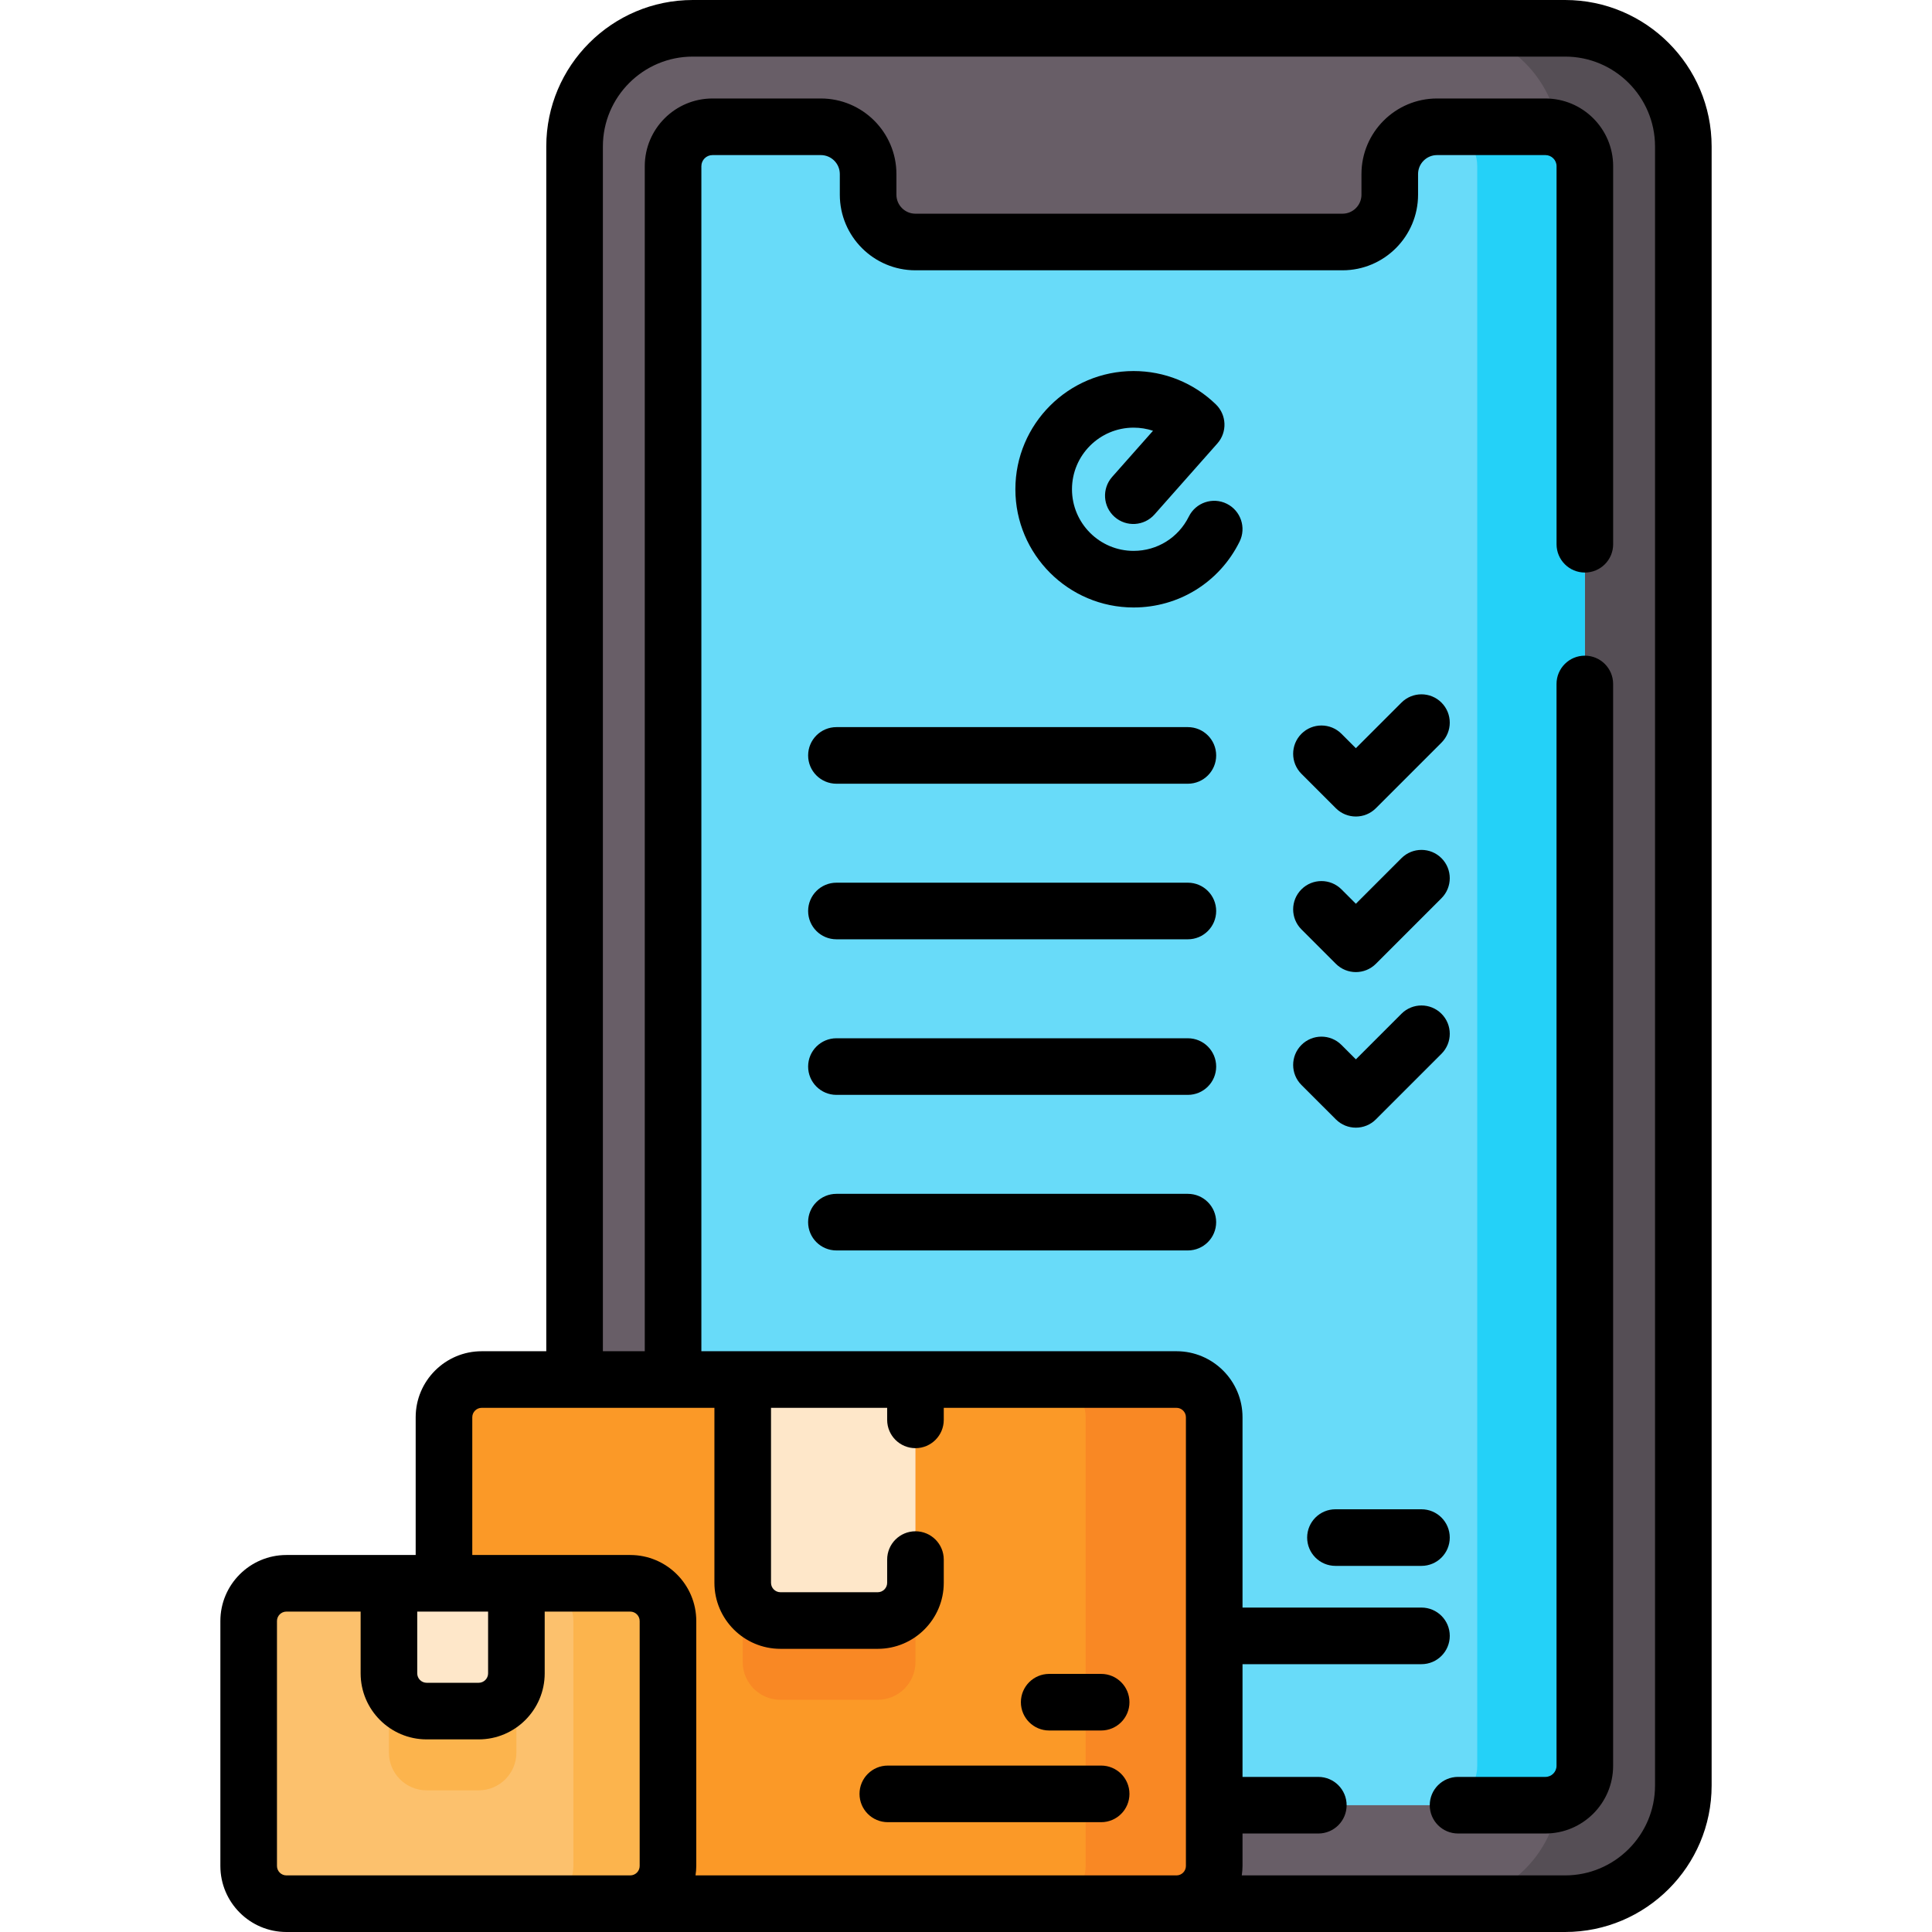
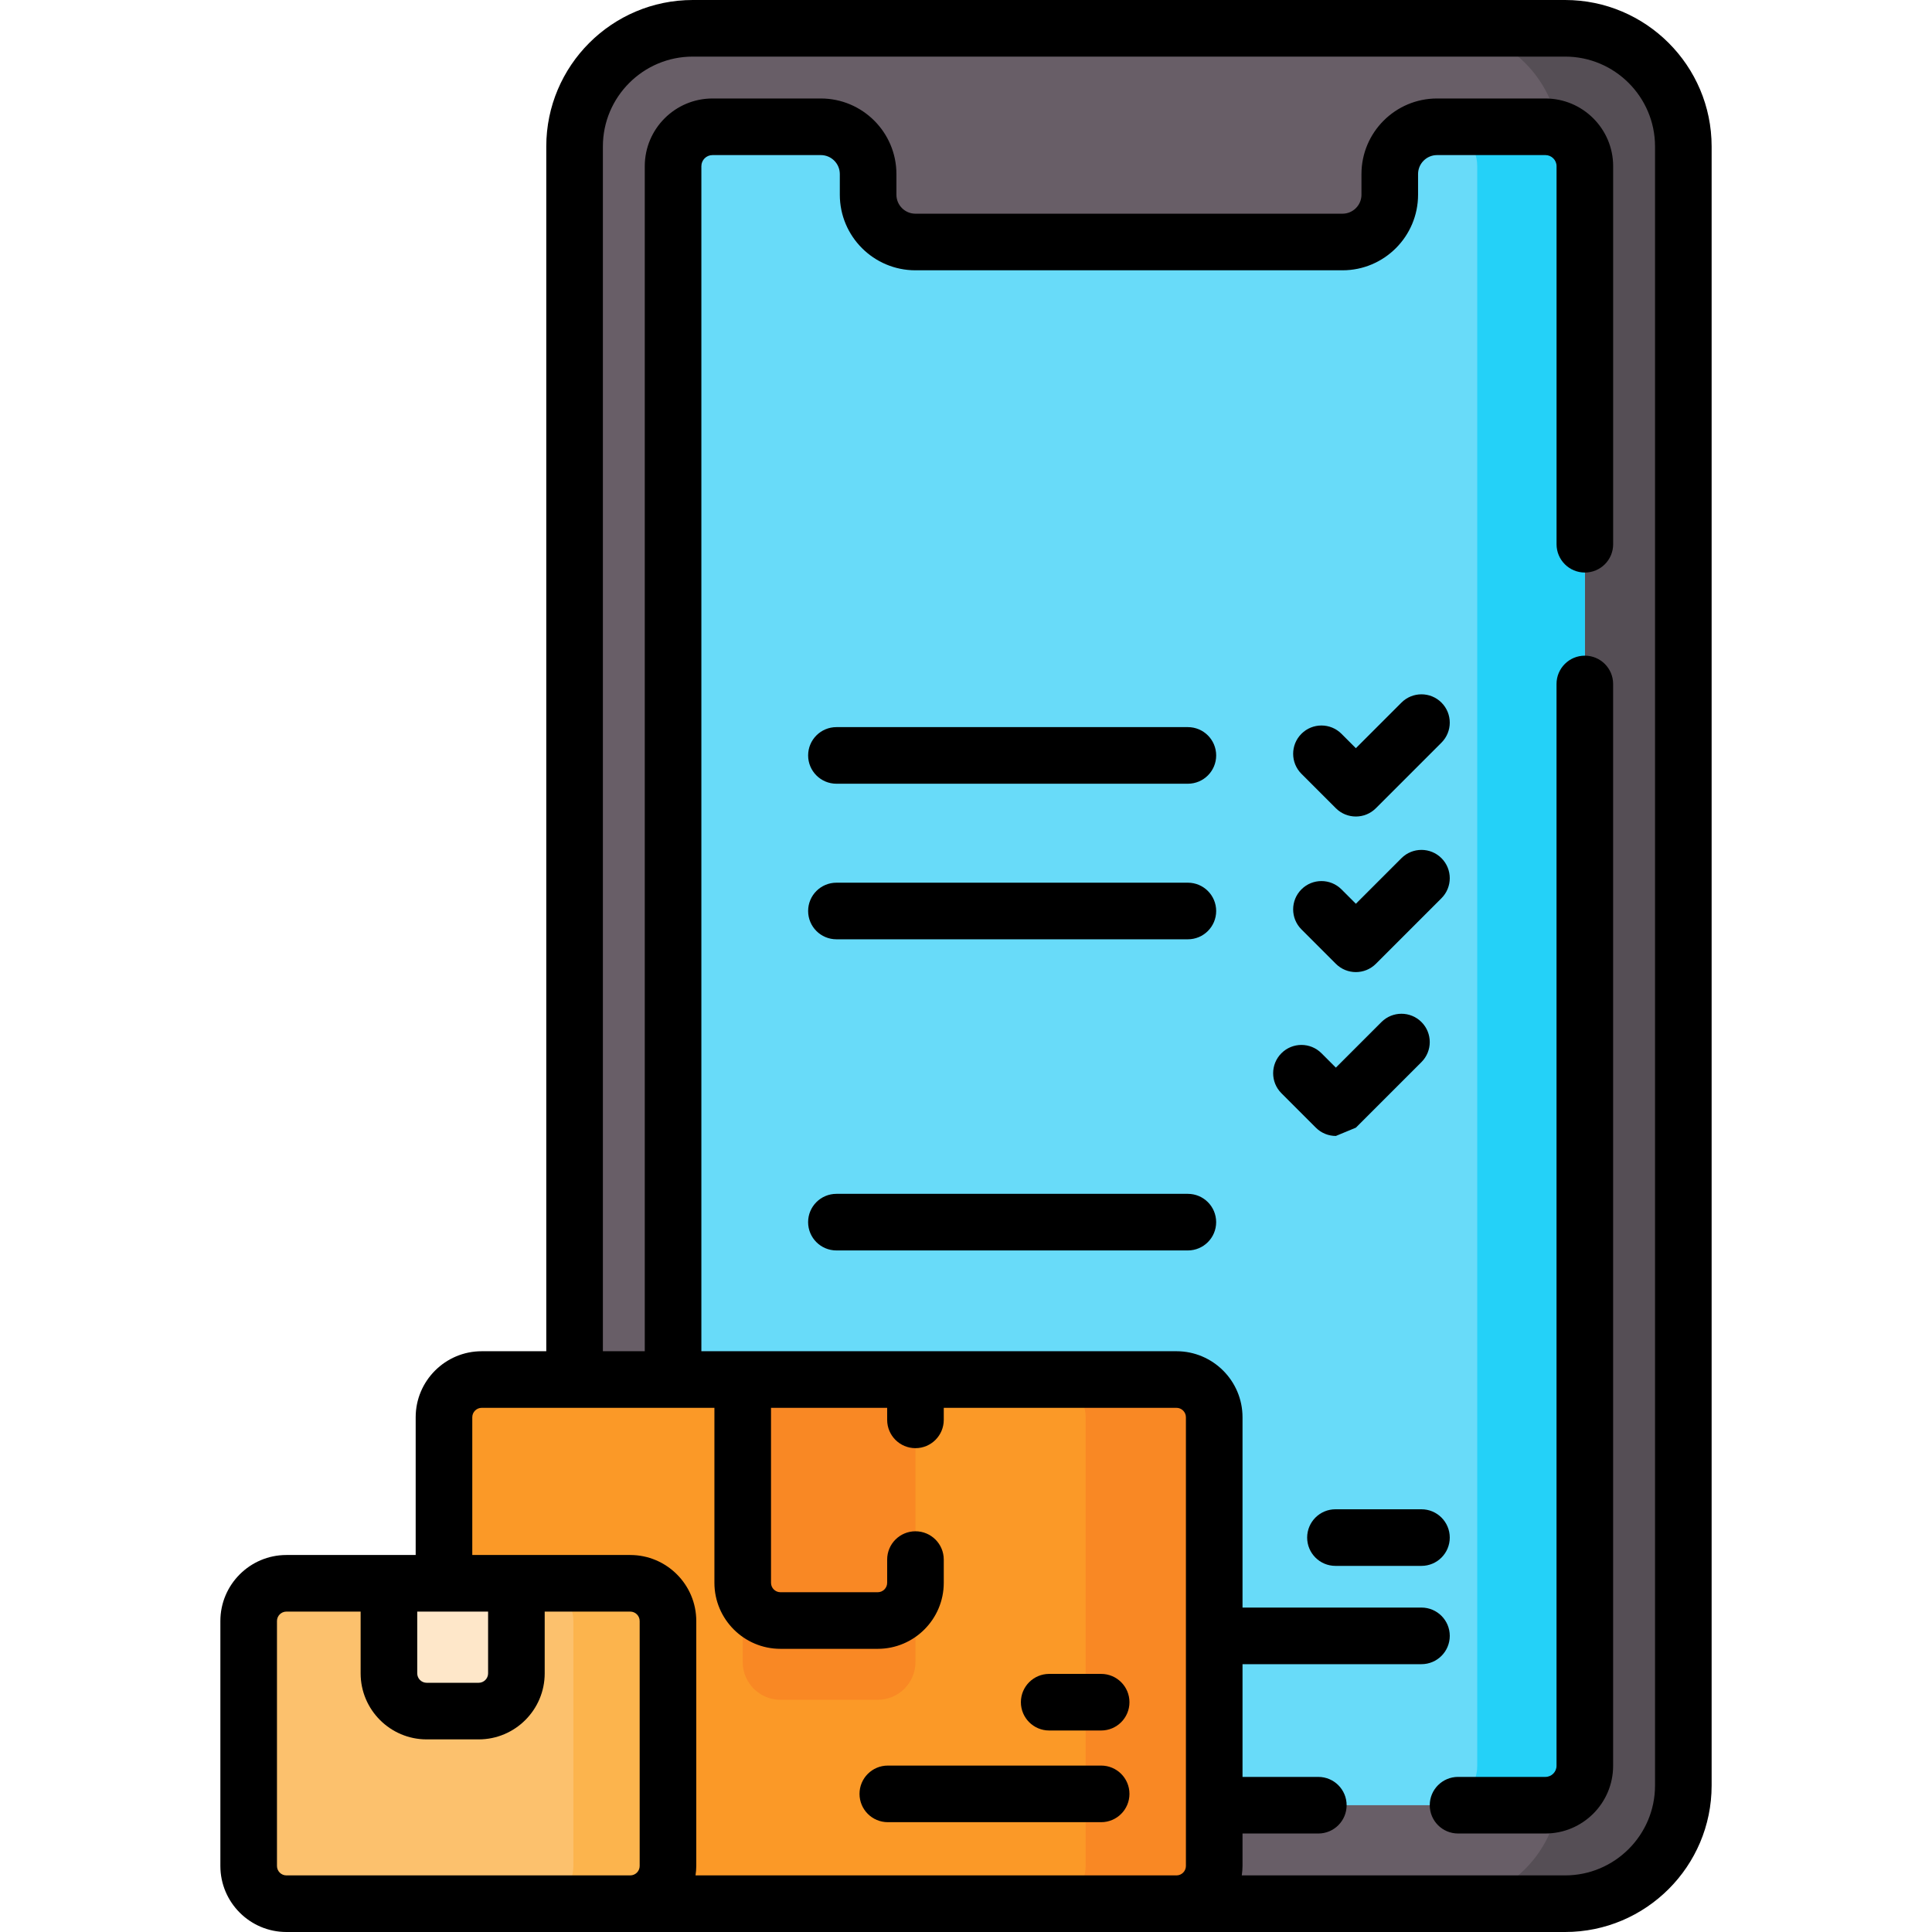
<svg xmlns="http://www.w3.org/2000/svg" id="Capa_1" enable-background="new 0 0 512 512" height="512" viewBox="0 0 512 512" width="512">
  <g>
    <g>
      <g>
        <g>
          <g>
            <path d="m414.774 504.5h-231.184c-17.299 0-31.324-14.024-31.324-31.324v-434.352c0-17.3 14.024-31.324 31.324-31.324h231.185c17.299 0 31.324 14.024 31.324 31.324v434.353c-.001 17.299-14.025 31.323-31.325 31.323z" fill="#685e67" />
            <path d="m446.096 38.82v434.36c0 17.3-14.02 31.32-31.32 31.32h-32.77c17.3 0 31.33-14.02 31.33-31.32v-434.36c0-17.3-14.03-31.32-31.33-31.32h32.77c17.3 0 31.32 14.02 31.32 31.32z" fill="#554e55" />
            <path d="m419.996 44.04v423.92c0 5.76-4.68 10.44-10.44 10.44h-220.75c-5.76 0-10.44-4.68-10.44-10.44v-423.92c0-5.76 4.68-10.44 10.44-10.44h28.72c6.92 0 12.53 5.61 12.53 12.53v5.47c0 6.92 5.61 12.53 12.53 12.53h113.19c6.92 0 12.53-5.61 12.53-12.53v-5.47c0-6.92 5.61-12.53 12.53-12.53h28.72c5.76 0 10.44 4.68 10.44 10.44z" fill="#68dbf9" />
            <path d="m419.996 44.04v423.92c0 5.76-4.68 10.44-10.44 10.44h-28.51c5.76 0 10.44-4.68 10.44-10.44v-423.92c0-5.76-4.68-10.44-10.44-10.44h28.51c5.76 0 10.44 4.68 10.44 10.44z" fill="#24d1f8" />
          </g>
        </g>
      </g>
    </g>
    <g>
      <g>
        <path d="m311.775 504.5h-184.119c-5.523 0-10-4.477-10-10v-118.909c0-5.523 4.477-10 10-10h184.119c5.523 0 10 4.477 10 10v118.909c0 5.523-4.477 10-10 10z" fill="#fb9927" />
        <path d="m196.828 440.457v-74.865h45.78v74.865c0 5.523-4.477 10-10 10h-25.78c-5.523 0-10-4.477-10-10z" fill="#f98824" />
        <path d="m321.777 375.59v118.91c0 5.52-4.48 10-10 10h-34.07c5.52 0 10-4.48 10-10v-118.91c0-5.52-4.48-10-10-10h34.07c5.52 0 10 4.48 10 10z" fill="#f98824" />
-         <path d="m196.828 419.457v-53.865h45.78v53.865c0 5.523-4.477 10-10 10h-25.78c-5.523 0-10-4.477-10-10z" fill="#fee7c9" />
      </g>
      <g>
        <g>
          <path d="m167.02 504.5h-91.119c-5.523 0-10-4.477-10-10v-64.909c0-5.523 4.477-10 10-10h91.119c5.523 0 10 4.477 10 10v64.909c0 5.523-4.477 10-10 10z" fill="#fcc16d" />
-           <path d="m136.85 464.457v-44.865h-33.78v44.865c0 5.523 4.477 10 10 10h13.78c5.523 0 10-4.477 10-10z" fill="#fcb44d" />
          <path d="m177.022 429.59v64.91c0 5.52-4.48 10-10 10h-25.07c5.52 0 10-4.48 10-10v-64.91c0-5.52-4.48-10-10-10h25.07c5.52 0 10 4.48 10 10z" fill="#fcb44d" />
          <path d="m136.85 443.457v-23.865h-33.78v23.865c0 5.523 4.477 10 10 10h13.78c5.523 0 10-4.477 10-10z" fill="#fee7c9" />
        </g>
      </g>
    </g>
    <g>
      <path d="m414.769 0h-231.18c-21.405 0-38.82 17.415-38.82 38.82v319.27h-17.11c-9.649 0-17.5 7.851-17.5 17.5v36.501h-34.258c-9.649 0-17.5 7.851-17.5 17.5v64.909c0 9.649 7.851 17.5 17.5 17.5h338.869c21.411 0 38.83-17.415 38.83-38.82v-434.36c-.001-21.405-17.42-38.82-38.831-38.82zm-289.61 375.59c0-1.378 1.122-2.5 2.5-2.5h61.668v46.367c0 9.649 7.851 17.5 17.5 17.5h25.78c9.649 0 17.5-7.851 17.5-17.5v-6.152c0-4.142-3.358-7.5-7.5-7.5s-7.5 3.358-7.5 7.5v6.152c0 1.378-1.122 2.5-2.5 2.5h-25.78c-1.378 0-2.5-1.122-2.5-2.5v-46.367h30.78v3.188c0 4.142 3.358 7.5 7.5 7.5s7.5-3.358 7.5-7.5v-3.188h61.672c1.378 0 2.5 1.122 2.5 2.5v118.91c0 1.378-1.122 2.5-2.5 2.5h-127.459c.118-.819.2-1.649.2-2.5v-64.909c0-9.649-7.851-17.5-17.5-17.5h-41.86v-36.501zm-14.588 51.501h18.78v16.365c0 1.378-1.122 2.5-2.5 2.5h-13.78c-1.378 0-2.5-1.122-2.5-2.5zm56.448 69.909h-91.118c-1.378 0-2.5-1.122-2.5-2.5v-64.909c0-1.378 1.122-2.5 2.5-2.5h19.67v16.365c0 9.649 7.851 17.5 17.5 17.5h13.78c9.649 0 17.5-7.851 17.5-17.5v-16.365h22.669c1.378 0 2.5 1.122 2.5 2.5v64.909c0 1.378-1.122 2.5-2.501 2.5zm271.58-23.82c0 13.134-10.69 23.82-23.83 23.82h-85.689c.118-.819.2-1.649.2-2.5v-8.6h20.09c4.142 0 7.5-3.358 7.5-7.5s-3.358-7.5-7.5-7.5h-20.09v-29.876h47.423c4.142 0 7.5-3.358 7.5-7.5s-3.358-7.5-7.5-7.5h-47.423v-50.434c0-9.649-7.851-17.5-17.5-17.5h-125.91v-314.05c0-1.621 1.319-2.94 2.94-2.94h28.72c2.774 0 5.03 2.256 5.03 5.03v5.47c0 11.044 8.985 20.03 20.03 20.03h113.19c11.039 0 20.02-8.985 20.02-20.03v-5.47c0-2.773 2.256-5.03 5.03-5.03h28.72c1.627 0 2.95 1.319 2.95 2.94v100.19c0 4.142 3.358 7.5 7.5 7.5s7.5-3.358 7.5-7.5v-100.19c0-9.892-8.052-17.94-17.95-17.94h-28.72c-11.045 0-20.03 8.985-20.03 20.03v5.47c0 2.773-2.252 5.03-5.02 5.03h-113.19c-2.773 0-5.03-2.256-5.03-5.03v-5.47c0-11.044-8.985-20.03-20.03-20.03h-28.72c-9.892 0-17.94 8.048-17.94 17.94v314.05h-11.1v-319.27c0-13.134 10.686-23.82 23.82-23.82h231.18c13.14 0 23.83 10.686 23.83 23.82v434.36z" />
      <path d="m419.995 173.758c-4.142 0-7.5 3.358-7.5 7.5v286.698c0 1.622-1.319 2.941-2.941 2.941h-23.156c-4.142 0-7.5 3.358-7.5 7.5s3.358 7.5 7.5 7.5h23.156c9.893 0 17.941-8.048 17.941-17.941v-286.698c0-4.142-3.358-7.5-7.5-7.5z" />
-       <path d="m325.105 133.498c-3.714-1.839-8.211-.318-10.049 3.393-2.779 5.612-8.389 9.098-14.641 9.098-9.003 0-16.329-7.325-16.329-16.329s7.325-16.329 16.329-16.329c1.773 0 3.506.283 5.146.826l-10.832 12.234c-2.746 3.102-2.457 7.842.644 10.587 3.104 2.746 7.842 2.457 10.587-.644l16.654-18.812c2.658-3.002 2.484-7.564-.394-10.355-5.875-5.698-13.62-8.836-21.806-8.836-17.274 0-31.329 14.054-31.329 31.329s14.054 31.329 31.329 31.329c11.995 0 22.755-6.683 28.083-17.442 1.839-3.712.32-8.211-3.392-10.049z" />
      <path d="m314.798 192.695h-93.136c-4.142 0-7.5 3.358-7.5 7.5s3.358 7.5 7.5 7.5h93.136c4.142 0 7.5-3.358 7.5-7.5s-3.358-7.5-7.5-7.5z" />
      <path d="m354.016 214.189c1.464 1.464 3.384 2.197 5.303 2.197s3.839-.732 5.303-2.197l17.383-17.383c2.929-2.929 2.929-7.678 0-10.606-2.929-2.929-7.678-2.929-10.606 0l-12.08 12.08-3.818-3.818c-2.929-2.929-7.678-2.929-10.606 0-2.929 2.929-2.929 7.678 0 10.606z" />
      <path d="m314.798 233.923h-93.136c-4.142 0-7.5 3.358-7.5 7.5s3.358 7.5 7.5 7.5h93.136c4.142 0 7.5-3.358 7.5-7.5s-3.358-7.5-7.5-7.5z" />
      <path d="m354.016 255.418c1.464 1.464 3.384 2.197 5.303 2.197s3.839-.732 5.303-2.197l17.383-17.383c2.929-2.929 2.929-7.678 0-10.606-2.929-2.929-7.678-2.929-10.606 0l-12.08 12.08-3.818-3.818c-2.929-2.929-7.678-2.929-10.606 0-2.929 2.929-2.929 7.678 0 10.606z" />
-       <path d="m314.798 275.152h-93.136c-4.142 0-7.5 3.358-7.5 7.5s3.358 7.5 7.5 7.5h93.136c4.142 0 7.5-3.358 7.5-7.5s-3.358-7.5-7.5-7.5z" />
-       <path d="m359.32 298.843c1.919 0 3.839-.732 5.303-2.197l17.383-17.382c2.929-2.929 2.929-7.677 0-10.606-2.929-2.93-7.678-2.929-10.606 0l-12.08 12.079-3.818-3.818c-2.929-2.93-7.678-2.929-10.606 0-2.929 2.929-2.929 7.678 0 10.606l9.122 9.121c1.463 1.465 3.382 2.197 5.302 2.197z" />
+       <path d="m359.32 298.843l17.383-17.382c2.929-2.929 2.929-7.677 0-10.606-2.929-2.93-7.678-2.929-10.606 0l-12.08 12.079-3.818-3.818c-2.929-2.93-7.678-2.929-10.606 0-2.929 2.929-2.929 7.678 0 10.606l9.122 9.121c1.463 1.465 3.382 2.197 5.302 2.197z" />
      <path d="m314.794 316.381h-93.136c-4.142 0-7.5 3.358-7.5 7.5s3.358 7.5 7.5 7.5h93.136c4.142 0 7.5-3.358 7.5-7.5s-3.358-7.5-7.5-7.5z" />
      <path d="m278.046 458.601h13.772c4.142 0 7.5-3.358 7.5-7.5s-3.358-7.5-7.5-7.5h-13.772c-4.142 0-7.5 3.358-7.5 7.5s3.358 7.5 7.5 7.5z" />
      <path d="m235.281 482.897h56.537c4.142 0 7.5-3.358 7.5-7.5s-3.358-7.5-7.5-7.5h-56.537c-4.142 0-7.5 3.358-7.5 7.5s3.358 7.5 7.5 7.5z" />
      <path d="m376.702 399.974h-22.794c-4.142 0-7.5 3.358-7.5 7.5s3.358 7.5 7.5 7.5h22.794c4.142 0 7.5-3.358 7.5-7.5s-3.358-7.5-7.5-7.5z" />
    </g>
  </g>
</svg>